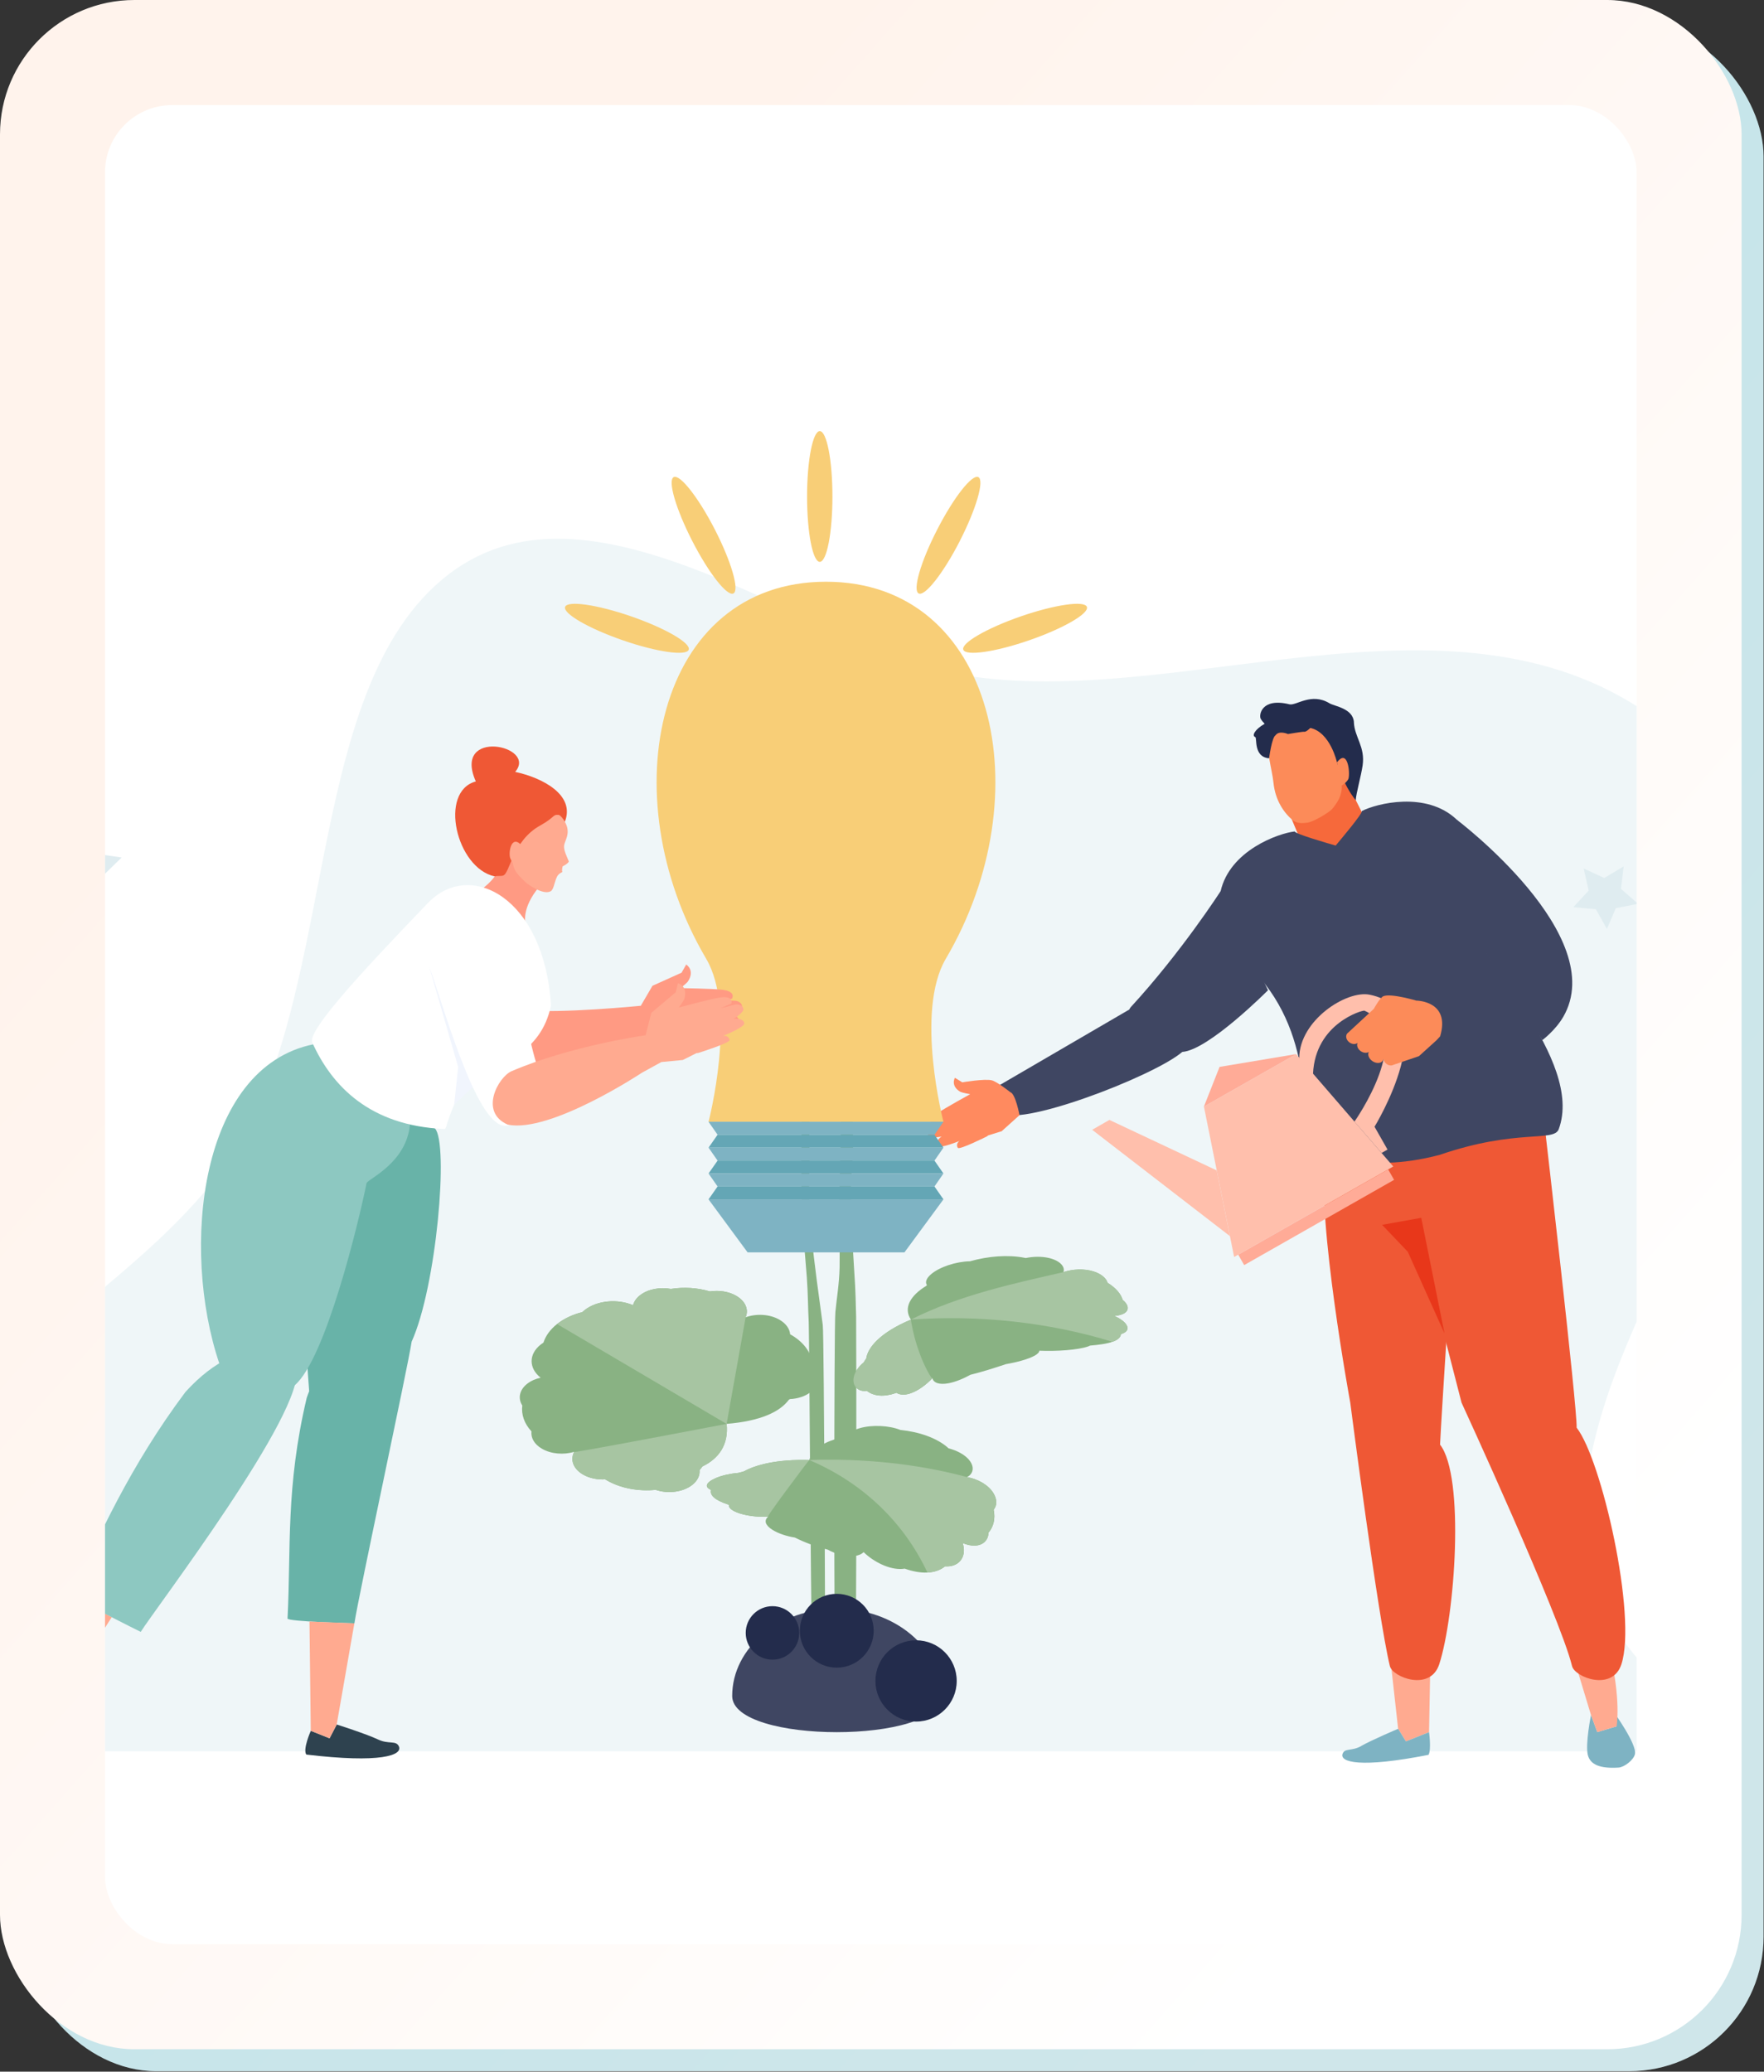
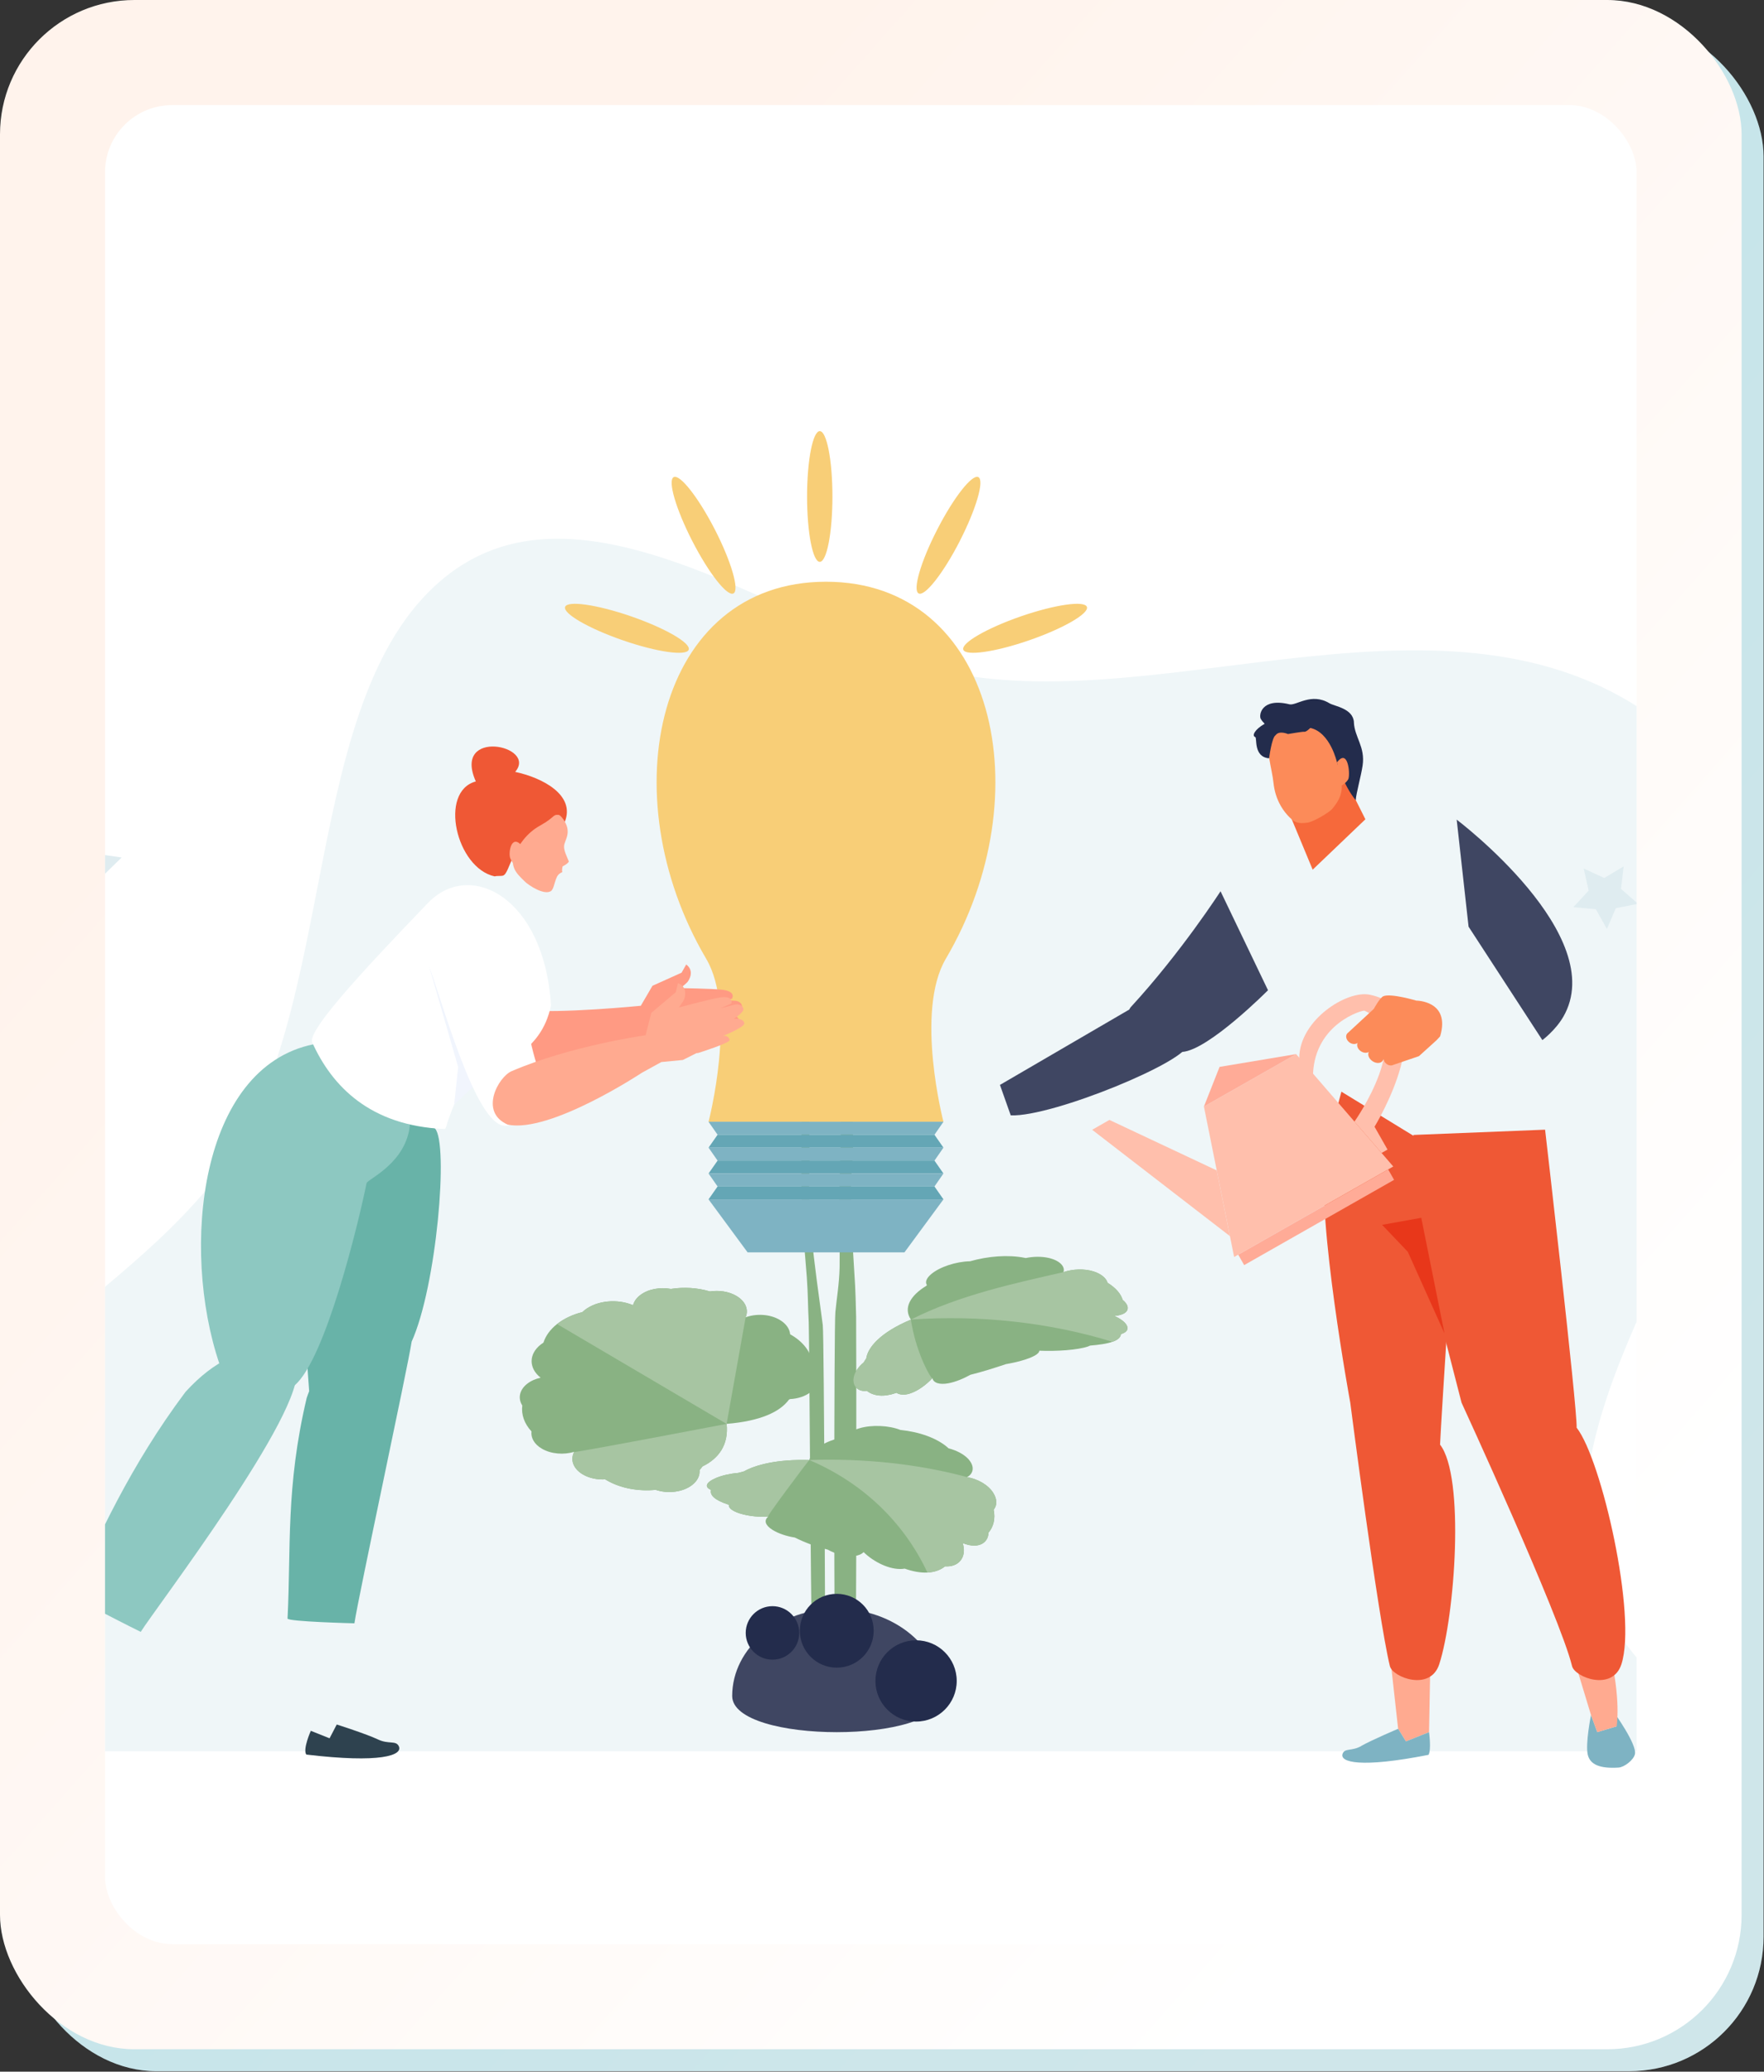
<svg xmlns="http://www.w3.org/2000/svg" width="315" height="370" viewBox="0 0 315 370" fill="none">
  <rect x="0" y="0" width="315" height="370" fill="#333333" stroke="none" />
  <rect x="3.92" y="3.921" width="311" height="366" rx="24" fill="url(#paint0_linear_266_3630)" />
  <rect x="3.92" y="3.921" width="311" height="366" rx="24" fill="#138696" fill-opacity="0.2" style="mix-blend-mode:darken" />
  <rect width="311" height="366" rx="24" fill="url(#paint1_linear_266_3630)" />
  <g clip-path="url(#clip0_266_3630)">
    <rect x="18.754" y="18.769" width="273.492" height="328.462" rx="12" fill="white" />
    <path d="M14.867 312.786H311.512C289.566 296.741 276.38 283.693 286.311 251.548C298.068 213.501 340.199 164.629 297.994 130.252C262.751 101.547 213.058 126.499 173.619 120.828C146.047 116.873 106.682 82.293 80.181 102.524C52.886 123.364 61.24 181.402 39.045 209.794C16.434 238.712 -15.526 242.17 0.187 285.998C3.811 296.114 9.205 304.8 14.876 312.786H14.867Z" fill="#EFF6F8" />
    <path d="M12.414 146.38L15.291 152.217L21.727 153.149L17.071 157.686L18.168 164.094L12.414 161.07L6.66 164.094L7.757 157.686L3.101 153.149L9.537 152.217L12.414 146.38Z" fill="#DFECF0" />
    <path d="M289.935 154.744L289.464 158.755L292.498 161.42L288.542 162.204L286.947 165.911L284.974 162.389L280.953 162.02L283.692 159.06L282.797 155.113L286.467 156.81L289.935 154.744Z" fill="#DFECF0" />
    <path d="M152.686 299.396C152.705 299.811 151.838 298.935 150.962 299.175C150.086 299.202 149.201 300.355 149.201 299.995C148.897 298.843 148.924 236.738 149.173 234.35C149.404 231.906 149.855 229.389 149.929 226.392C149.985 220.14 149.791 220.407 149.865 214.128C149.938 207.839 150.095 207.645 150.16 201.403C150.215 195.151 150.058 195.307 150.141 189.019C150.197 182.72 149.865 183.099 149.975 176.671C150.068 170.373 149.579 169.995 150.206 163.697C150.39 162.065 151.359 162.48 151.543 164.149C152.188 170.539 151.644 170.493 151.718 176.681C151.81 182.923 152.059 183.283 152.142 189.682C152.235 196.045 152.216 195.971 152.308 202.316C152.456 208.604 151.94 207.572 151.967 213.87C152.032 220.131 152.142 220.066 152.548 227.13C152.806 230.652 152.816 233.28 152.88 235.134C152.917 237.024 153 297.939 152.686 299.405V299.396Z" fill="#89B283" />
    <path d="M147.357 300.945C147.422 301.36 146.749 300.558 146.214 300.88C145.651 300.991 145.227 302.227 145.19 301.858C144.831 300.724 144.535 238.61 144.416 236.185C144.277 233.704 144.296 231.141 144.074 228.116C143.595 221.818 143.484 222.095 143.208 215.76C143.014 209.406 143.115 209.213 143.115 202.915C143.198 196.607 143.088 196.764 143.383 190.42C143.742 184.076 143.503 184.435 144.102 177.971C144.766 171.646 144.489 171.212 145.716 164.96C146.057 163.347 146.629 163.854 146.518 165.532C146.122 171.968 145.78 171.876 145.236 178.082C144.784 184.343 144.923 184.712 144.665 191.139C144.499 197.529 144.489 197.446 144.526 203.828C144.683 210.135 144.323 209.111 144.572 215.437C144.932 221.726 144.987 221.652 145.854 228.697C146.352 232.21 146.656 234.82 146.924 236.664C147.173 238.555 147.385 299.451 147.376 300.945H147.357Z" fill="#89B283" />
    <path d="M162.462 248.892C163.928 248.431 165.413 247.296 166.501 246.144C166.685 246.992 167.773 247.352 169.35 247.057C170.65 246.817 172.061 246.218 173.297 245.535C175.353 245.028 177.548 244.336 179.632 243.636C181.578 243.304 183.606 242.76 184.759 242.123C185.303 241.819 185.58 241.524 185.589 241.238C188.715 241.367 192.468 241.118 194.321 240.473C194.45 240.427 194.561 240.381 194.662 240.325C196.285 240.187 197.678 239.993 198.655 239.643C199.642 239.302 200.112 238.841 200.167 238.278C200.297 238.241 200.416 238.195 200.518 238.149C202.085 237.504 201.329 236.074 198.996 235.032C199.752 234.959 200.389 234.802 200.822 234.516C201.717 233.935 201.486 232.967 200.472 232.155C200.177 231.122 199.255 230.007 197.779 229.112C197.567 228.338 196.719 227.545 195.317 227.093C193.611 226.54 191.527 226.65 189.904 227.203C190.236 226.235 189.286 225.156 187.341 224.686C186.05 224.382 184.556 224.4 183.164 224.686C183.09 224.668 183.016 224.649 182.933 224.64C180.001 224.068 176.469 224.345 173.214 225.267C170.687 225.313 167.773 226.291 166.27 227.572C165.394 228.319 165.173 229.02 165.523 229.518C165.487 229.555 165.45 229.601 165.422 229.647C162.554 231.381 161.272 233.612 162.665 235.687C157.16 237.992 154.956 240.694 154.689 242.631C154.523 242.861 154.366 243.101 154.237 243.331C153.269 244.124 152.605 245.12 152.448 246.07C152.199 247.693 153.361 248.615 154.79 248.403C156.044 249.38 157.833 249.528 159.917 248.818C159.972 248.8 160.028 248.781 160.083 248.753C160.664 249.131 161.494 249.196 162.462 248.892Z" fill="#89B283" />
    <path d="M198.655 239.643C199.641 239.302 200.112 238.841 200.167 238.278C200.296 238.241 200.416 238.195 200.517 238.149C202.085 237.503 201.329 236.074 198.996 235.032C199.752 234.958 200.388 234.802 200.822 234.516C201.716 233.935 201.486 232.967 200.471 232.155C200.176 231.122 199.254 230.007 197.779 229.112C197.567 228.338 196.718 227.545 195.317 227.093C193.611 226.539 191.527 226.65 189.904 227.203C181.826 229.066 171.452 231.205 162.655 235.687C174.698 234.802 187.414 236.166 198.655 239.652V239.643Z" fill="#A7C5A2" />
    <path d="M162.462 248.892C163.928 248.431 165.412 247.296 166.5 246.144C166.519 246.55 165.053 244.143 164.121 241.413C163.107 238.712 162.637 235.687 162.655 235.687C157.15 237.992 154.946 240.694 154.679 242.631C154.513 242.861 154.356 243.101 154.227 243.331C153.259 244.124 152.595 245.12 152.438 246.07C152.189 247.693 153.351 248.615 154.78 248.403C156.034 249.38 157.823 249.528 159.907 248.818C159.963 248.8 160.018 248.781 160.073 248.753C160.654 249.131 161.484 249.196 162.452 248.892H162.462Z" fill="#A7C5A2" />
    <path d="M104.072 263.332C102.33 262.299 101.795 260.686 102.542 259.293C100.679 259.874 98.401 259.699 96.751 258.731C95.395 257.938 94.768 256.776 94.907 255.651C93.616 254.258 93.062 252.626 93.265 251.022C92.463 249.768 92.731 248.255 94.132 247.149C94.796 246.623 95.635 246.264 96.539 246.061C94.418 244.383 94.363 241.856 96.566 240.132C96.714 240.012 96.88 239.901 97.046 239.79C97.424 238.601 98.236 237.448 99.49 236.462C100.753 235.475 102.311 234.765 103.989 234.341C104.119 234.212 104.266 234.092 104.414 233.972C106.608 232.248 110.297 231.925 113.045 233.114C113.211 232.478 113.616 231.86 114.29 231.335C115.7 230.228 117.858 229.841 119.804 230.2C122.109 229.841 124.553 229.979 126.766 230.652C128.389 230.403 130.159 230.652 131.506 231.455C133.156 232.423 133.728 233.935 133.147 235.272C135.065 234.571 137.509 234.7 139.242 235.733C140.395 236.415 141.013 237.347 141.096 238.306C141.169 238.343 141.234 238.38 141.308 238.426C143.834 239.91 145.116 242.004 145.107 244.115C146.499 245.461 146.416 247.324 144.766 248.624C143.788 249.39 142.451 249.814 141.077 249.878C141.013 249.915 140.948 249.952 140.874 249.989C139.279 252.165 135.775 253.816 129.753 254.305C130.141 258.03 128.343 260.501 125.438 261.903C125.281 262.124 125.106 262.345 124.912 262.558C125.005 263.489 124.58 264.448 123.603 265.213C121.943 266.513 119.241 266.827 117.084 266.089C114.022 266.394 110.795 265.822 108.268 264.337C108.204 264.3 108.139 264.254 108.075 264.217C106.673 264.3 105.225 264.014 104.072 263.332Z" fill="#89B283" />
    <path d="M99.49 236.471C100.753 235.484 102.311 234.774 103.99 234.35C104.119 234.221 104.266 234.101 104.414 233.981C106.608 232.257 110.297 231.934 113.045 233.124C113.211 232.487 113.617 231.869 114.29 231.344C115.701 230.237 117.858 229.85 119.804 230.21C122.109 229.85 124.553 229.988 126.766 230.662C128.389 230.413 130.159 230.662 131.506 231.464C133.156 232.432 133.728 233.944 133.147 235.281L129.754 254.314L99.481 236.48L99.49 236.471Z" fill="#A7C5A2" />
    <path d="M104.073 263.332C102.33 262.299 101.795 260.686 102.542 259.293C100.679 259.874 129.763 254.305 129.763 254.305C130.15 258.03 128.352 260.501 125.448 261.903C125.291 262.124 125.116 262.346 124.922 262.558C125.014 263.489 124.59 264.448 123.613 265.213C121.953 266.514 119.251 266.827 117.093 266.089C114.032 266.394 110.804 265.822 108.278 264.337C108.213 264.3 108.149 264.254 108.084 264.217C106.682 264.3 105.235 264.015 104.082 263.332H104.073Z" fill="#A7C5A2" />
    <path d="M131.515 270.091C133.009 270.691 135.259 271.004 137.195 270.866C136.384 271.521 136.623 272.397 137.905 273.208C138.956 273.881 140.459 274.379 141.944 274.61C143.724 275.504 145.762 276.26 147.781 276.758C149.284 277.579 151.138 278.095 152.631 277.902C153.332 277.809 153.867 277.57 154.217 277.21C156.025 278.98 158.846 280.373 161.106 280.216C161.262 280.207 161.41 280.188 161.558 280.161C162.941 280.65 164.315 280.917 165.606 280.862C166.887 280.797 167.948 280.41 168.741 279.764C168.898 279.773 169.054 279.773 169.211 279.764C171.452 279.7 172.651 277.846 171.904 275.596C172.641 275.901 173.388 276.076 174.098 276.048C175.583 275.993 176.487 275.052 176.514 273.743C177.4 272.701 177.787 271.244 177.436 269.639C178.054 268.911 178.1 267.786 177.353 266.615C176.45 265.186 174.569 264.134 172.687 263.821C173.895 263.175 174.089 261.838 172.872 260.538C172.06 259.69 170.788 259.035 169.386 258.675C169.34 258.629 169.285 258.583 169.239 258.537C167.302 256.831 164.139 255.725 160.792 255.393C158.717 254.563 155.665 254.452 153.544 255.07C152.29 255.43 151.608 255.946 151.488 256.49C151.423 256.518 151.368 256.536 151.313 256.564C147.809 257.117 145.208 258.5 144.508 260.769C138.707 260.593 134.862 261.663 132.861 262.788C132.529 262.871 132.197 262.963 131.884 263.056C130.445 263.175 128.988 263.498 127.891 263.959C126.019 264.752 125.752 265.591 126.978 266.098C126.711 267.085 127.734 267.943 129.966 268.69C130.03 268.708 130.086 268.727 130.15 268.745C130.086 269.224 130.547 269.686 131.533 270.091H131.515Z" fill="#89B283" />
    <path d="M165.606 280.852C166.888 280.788 167.948 280.4 168.741 279.755C168.898 279.764 169.055 279.764 169.212 279.755C171.453 279.69 172.651 277.837 171.904 275.587C172.642 275.891 173.389 276.066 174.099 276.039C175.584 275.983 176.487 275.043 176.515 273.733C177.4 272.691 177.787 271.234 177.437 269.63C178.055 268.901 178.101 267.776 177.354 266.605C176.45 265.176 174.569 264.125 172.688 263.811C164.029 261.478 154.329 260.427 144.499 260.759C153.794 264.687 161.309 271.668 165.606 280.843V280.852Z" fill="#A7C5A2" />
    <path d="M131.515 270.092C133.009 270.691 135.259 271.004 137.196 270.866C136.301 271.576 144.397 260.833 144.499 260.769C138.699 260.594 134.853 261.663 132.852 262.788C132.521 262.871 132.189 262.964 131.875 263.056C130.437 263.176 128.98 263.498 127.882 263.959C126.01 264.753 125.743 265.592 126.969 266.099C126.702 267.085 127.725 267.943 129.957 268.69C130.022 268.708 130.077 268.727 130.141 268.745C130.077 269.225 130.538 269.686 131.525 270.092H131.515Z" fill="#A7C5A2" />
    <path d="M168.095 302.909C168.095 311.522 130.749 311.522 130.749 302.909C130.749 294.297 139.113 287.307 149.422 287.307C159.731 287.307 168.095 294.288 168.095 302.909Z" fill="#3F4662" />
    <path d="M149.422 297.847C153.064 297.847 156.015 294.895 156.015 291.254C156.015 287.612 153.064 284.661 149.422 284.661C145.781 284.661 142.829 287.612 142.829 291.254C142.829 294.895 145.781 297.847 149.422 297.847Z" fill="#232C4C" />
    <path d="M142.718 291.641C142.718 294.279 140.579 296.418 137.942 296.418C135.304 296.418 133.165 294.279 133.165 291.641C133.165 289.004 135.304 286.865 137.942 286.865C140.579 286.865 142.718 289.004 142.718 291.641Z" fill="#232C4C" />
    <path d="M163.585 307.474C167.593 307.474 170.842 304.225 170.842 300.217C170.842 296.209 167.593 292.959 163.585 292.959C159.577 292.959 156.328 296.209 156.328 300.217C156.328 304.225 159.577 307.474 163.585 307.474Z" fill="#232C4C" />
    <path d="M284.108 306.303C284.108 306.303 283.066 311.458 283.536 313.413C283.951 315.156 285.694 315.903 289.032 315.691C290.037 315.626 291.724 314.354 291.955 313.284C292.333 311.523 288.183 305.787 288.183 305.787L288.681 308.323L285.233 309.356L284.108 306.303Z" fill="#7EB3C3" />
    <path d="M280.604 294.749L284.108 306.303L285.233 309.356L288.681 308.323C288.681 308.323 289.52 303.519 287.4 294.86C285.491 287.059 280.604 294.758 280.604 294.758V294.749Z" fill="#FFAA90" />
    <path d="M248.116 294.832L249.665 308.765L251.058 311.024L255.189 309.365L255.383 298.852L248.116 294.832Z" fill="#FFAA90" />
    <path d="M243.072 311.845C241.403 312.795 240.168 312.177 239.762 313.191C239.135 314.759 242.971 315.81 255.097 313.413C255.623 312.472 255.189 309.365 255.189 309.365L251.058 311.024L249.666 308.765C249.666 308.765 244.99 310.748 243.063 311.836L243.072 311.845Z" fill="#7EB3C3" />
    <path d="M281.543 254.987C286.025 260.704 292.341 288.617 289.538 297.239C287.934 302.154 281.211 299.581 280.723 297.562C278.565 288.691 260.989 250.515 260.989 250.515L252.764 218.508L252.404 202.703L275.909 201.763C275.909 201.763 281.663 251.391 281.543 254.987Z" fill="#EF5835" />
    <path d="M257.145 258.003C261.626 263.72 259.809 288.617 257.006 297.239C255.402 302.154 248.679 299.581 248.191 297.562C246.042 288.691 241.118 250.515 241.118 250.515C241.118 250.515 235.097 217.762 236.655 206.927C237.116 203.755 239.541 194.976 239.541 194.976L260.307 207.692C260.307 207.692 257.283 254.416 257.154 258.003H257.145Z" fill="#EF5835" />
    <path d="M257.947 238.159L251.391 223.571L246.808 218.757L253.797 217.503L257.947 238.159Z" fill="#E8371A" />
    <path d="M243.821 146.325L234.406 155.325L230.598 146.15L239.607 137.925L243.821 146.325Z" fill="#F6693B" />
    <path d="M239.146 137.731C238.546 135.371 238.399 131.461 237.126 130.05C235.651 128.409 233.419 128.63 231.538 128.962C229.657 129.294 227.49 129.856 226.66 131.903C225.95 133.665 227.158 137.39 227.407 139.806C227.721 142.904 229.242 145.2 230.976 146.602C231.732 147.045 232.506 147.072 233.373 146.934C234.268 146.934 237.338 145.145 237.901 144.463C239.8 142.176 239.929 140.728 239.155 137.713L239.146 137.731Z" fill="#FC8B59" />
    <path d="M241.773 129.017C241.635 126.509 238.306 126.149 237.403 125.605C234.147 123.632 231.455 126.085 230.256 125.79C225.212 124.554 224.76 127.754 225.138 128.399C225.498 129.008 225.627 128.962 225.821 129.275C224.078 130.262 223.478 131.424 224.161 131.645C224.502 131.756 223.801 135.204 226.623 135.435C226.623 135.435 227.102 131.691 227.785 131.313C228.421 130.4 229.989 131.101 229.989 131.101C229.989 131.101 232.635 130.649 232.856 130.695C233.244 130.787 233.981 130.013 233.981 130.013C237.559 130.787 238.74 136.145 238.74 136.145C238.74 136.145 239.818 140.138 242.096 142.923C242.151 141.751 243.046 138.616 243.322 136.735C243.82 133.388 241.902 131.71 241.764 129.017H241.773Z" fill="#232C4C" />
    <path d="M238.758 136.145C240.667 133.637 241.109 137.962 240.805 139.05C240.694 139.446 239.975 140.129 239.532 140.295L238.758 136.145Z" fill="#FC8B59" />
    <path d="M211.121 187.876C208.079 188.079 200.001 181.974 201.909 179.89C210.937 170.088 217.954 159.18 217.954 159.18L226.429 176.857C226.429 176.857 215.824 187.553 211.121 187.876Z" fill="#3F4662" />
    <path d="M275.421 185.764C275.421 185.764 277.717 184.067 279.146 181.624C287.584 167.11 260.123 146.39 260.123 146.39L262.244 165.505L275.421 185.764Z" fill="#3F4662" />
-     <path d="M260.123 146.381C254.692 141.226 245.775 143.513 243.193 144.85C243.295 145.348 239.403 149.949 238.509 151.019C237.172 150.632 231.371 148.972 231.187 148.502C228.301 148.824 219.615 151.886 217.964 159.189C217.005 163.44 223.432 172.578 225.913 175.769C235.549 188.153 231.952 204.068 234.027 204.64C236.434 205.304 243.101 209.961 257.108 206.254C270.82 201.542 277.477 204.022 278.344 201.68C282.918 189.268 263.48 170.808 262.742 164.592C262.262 160.581 263.286 149.396 260.123 146.39V146.381Z" fill="#3F4662" />
    <path d="M204.602 178.59L178.562 193.768L180.489 199.209C188.004 199.513 212.477 189.351 212.044 186.502C212.975 180.056 208.844 177.299 204.602 178.59Z" fill="#3F4662" />
-     <path d="M171.609 195.031C171.922 195.197 173.25 195.419 173.25 195.419C173.25 195.419 168.704 197.927 167.404 198.812C165.292 200.241 166.62 200.924 166.62 200.924L168.446 200.241L166.435 201.376C165.744 201.763 165.486 202.464 165.855 202.943C166.131 203.303 167.597 203.109 168.151 202.98C167.514 203.377 167.007 204.197 167.394 204.695C167.8 205.221 171.369 203.764 171.369 203.764C170.908 204.041 170.76 204.594 171.046 205.009C171.332 205.414 176.238 202.962 176.238 202.962C176.321 202.906 176.394 202.851 176.459 202.786L178.866 202.04L182.056 199.172C182.056 199.172 181.337 195.345 180.433 195.078C180.433 195.078 178.063 193.187 177.104 192.947C175.823 192.625 171.839 193.307 171.839 193.307L170.52 192.496C170.52 192.496 169.644 193.989 171.599 195.059L171.609 195.031Z" fill="#FF8A5F" />
    <path d="M247.776 205.313L246.706 205.922L241.865 200.325C241.865 200.325 252.986 184.603 243.645 180.508C243.359 180.379 234.876 182.74 234.47 191.767C233.686 191.85 231.999 189.702 232.008 188.918C232.082 182.196 240.464 176.811 244.595 177.659C258.214 180.444 245.452 201.238 245.452 201.238L247.776 205.323V205.313Z" fill="#FFBFAC" />
    <path d="M248.799 208.338L220.38 224.502L214.985 197.632L231.454 188.263L248.799 208.338Z" fill="#FFBFAC" />
    <path d="M247.887 208.864L221.115 224.09L222.173 225.95L248.944 210.723L247.887 208.864Z" fill="#FFAB97" />
    <path d="M231.454 188.263L214.985 197.632L217.779 190.55L231.454 188.263Z" fill="#FFAB97" />
    <path d="M217.272 209.038L219.623 220.768L195.03 201.781L198.11 200.02L217.272 209.038Z" fill="#FFBFAC" />
    <path d="M252.875 178.701C252.875 178.701 248.384 177.364 247.029 177.926C246.383 178.203 245.332 180.176 245.332 180.176L240.555 184.602C240.224 185.045 240.399 185.746 240.952 186.161C241.432 186.53 242.049 186.557 242.418 186.271C242.215 186.76 242.464 187.396 243.027 187.765C243.497 188.07 244.041 188.106 244.428 187.885C244.161 188.383 244.456 189.102 245.102 189.536C245.784 189.988 246.595 189.941 246.918 189.443L247.093 189.167C247.112 189.499 247.324 189.84 247.665 190.071C248.052 190.329 248.504 190.356 248.827 190.181L253.382 188.632L256.499 185.81L257.163 185.1C259.072 178.692 252.884 178.71 252.884 178.71L252.875 178.701Z" fill="#FC8B59" />
    <path d="M147.504 103.898C117.323 103.898 108.812 141.88 126.111 171.249C131.662 180.674 126.526 200.352 126.526 200.352H168.473C168.473 200.352 163.346 180.683 168.888 171.249C186.187 141.88 177.676 103.898 147.495 103.898H147.504Z" fill="#F8CE77" />
    <path d="M166.869 202.666H128.14L126.526 200.352H168.474L166.869 202.666Z" fill="#7EB3C3" />
    <path d="M166.869 202.666H128.14L126.526 204.971H168.474L166.869 202.666Z" fill="#64A6B5" />
    <path d="M166.869 207.286H128.14L126.526 204.971H168.474L166.869 207.286Z" fill="#7EB3C3" />
    <path d="M166.869 207.286H128.14L126.526 209.591H168.474L166.869 207.286Z" fill="#64A6B5" />
    <path d="M166.869 211.906H128.14L126.526 209.591H168.474L166.869 211.906Z" fill="#7EB3C3" />
    <path d="M166.869 211.905H128.14L126.526 214.211H168.474L166.869 211.905Z" fill="#64A6B5" />
    <path d="M161.512 223.672H133.498L126.526 214.211H168.474L161.512 223.672Z" fill="#7EB3C3" />
    <path d="M148.648 88.674C148.648 82.219 147.633 77 146.389 77C145.144 77 144.12 82.228 144.12 88.674C144.12 95.12 145.134 100.348 146.389 100.348C147.643 100.348 148.648 95.12 148.648 88.674Z" fill="#F8CE77" />
    <path d="M183.79 114.355C189.885 112.243 194.495 109.578 194.09 108.398C193.684 107.218 188.409 107.974 182.314 110.076C176.219 112.188 171.608 114.853 172.014 116.033C172.42 117.213 177.694 116.466 183.79 114.355Z" fill="#F8CE77" />
    <path d="M171.387 96.632C174.329 90.896 175.813 85.778 174.707 85.216C173.6 84.644 170.308 88.831 167.367 94.566C164.416 100.302 162.931 105.419 164.047 105.991C165.163 106.563 168.445 102.376 171.396 96.632H171.387Z" fill="#F8CE77" />
    <path d="M123.622 96.632C120.68 90.896 119.195 85.778 120.302 85.216C121.418 84.644 124.7 88.831 127.651 94.566C130.593 100.302 132.077 105.419 130.971 105.991C129.855 106.563 126.572 102.376 123.622 96.632Z" fill="#F8CE77" />
    <path d="M111.21 114.355C105.114 112.243 100.504 109.578 100.91 108.398C101.315 107.218 106.59 107.974 112.685 110.076C118.78 112.188 123.391 114.853 122.985 116.033C122.579 117.213 117.305 116.466 111.21 114.355Z" fill="#F8CE77" />
-     <path d="M89.614 153.343C90.435 152.863 91.514 153.204 92.906 153.638C94.262 154.172 96.041 157.363 96.392 158.248C93.017 162.223 93.847 164.924 93.847 164.924C93.847 164.924 91.274 166.658 88.332 165.625C85.391 164.592 82.532 160.655 82.532 160.655C82.532 160.655 89.042 158.451 89.614 153.333V153.343Z" fill="#FF9A83" />
    <path d="M91.597 152.198C91.772 150.013 95.848 144.849 97.636 144.997C99.425 145.135 100.117 145.227 101.002 147.025C101.952 148.962 100.79 150.124 100.726 151.11C100.661 151.95 101.306 153.13 101.583 153.877C101.362 154.31 100.477 154.725 100.477 154.725C100.477 154.725 100.264 155.435 100.43 155.739C99.739 156.053 99.508 156.403 99.278 157.012C98.974 157.814 98.826 158.921 98.319 159.188C97.009 159.88 94.391 158.072 93.8 157.519C91.818 155.629 91.366 154.983 91.587 152.208L91.597 152.198Z" fill="#FFAA90" />
    <path d="M89.835 156.385C89.384 156.505 88.784 156.385 88.342 156.524C81.454 155.048 78.3 141.355 84.967 139.566C80.707 129.976 96.078 133.129 91.993 137.86C96.927 138.92 102.764 142.009 100.864 146.768C100.551 146.242 100.145 145.67 99.776 145.541C98.623 145.449 99.195 145.919 96.456 147.441C91.459 150.216 91.062 156.035 89.835 156.376V156.385Z" fill="#EF5835" />
    <path d="M93.017 150.862C91.255 149.064 90.748 152.374 91.117 153.287C91.255 153.619 91.569 154.274 91.975 154.384L93.017 150.862Z" fill="#FFAA90" />
    <path d="M67.529 310.683C69.4 311.569 70.692 310.803 71.208 311.864C72.01 313.505 67.962 314.953 54.693 313.367C54.038 312.389 55.504 309.125 55.504 309.125L58.852 310.462L60.133 308C60.133 308 65.362 309.66 67.529 310.683Z" fill="#2E424F" />
    <path d="M73.495 239.652C77.967 229.804 80.162 204.16 77.663 201.532C70.074 196.682 49.391 172.688 55.209 248.468C55.053 248.855 54.905 249.261 54.767 249.676C51.005 265.573 51.982 276.583 51.346 289.069C51.318 289.631 63.287 289.926 63.287 289.926C63.97 285.251 72.868 243.977 73.504 239.643L73.495 239.652Z" fill="#68B3A8" />
-     <path d="M60.124 308L58.843 310.462L55.495 309.125L55.265 289.613L63.278 289.936L60.124 308Z" fill="#FFAA90" />
-     <path d="M12.046 301.231L9.28 301.407L8.689 297.847L13.475 285.27L19.948 288.838L12.046 301.231Z" fill="#FFAA90" />
    <path d="M65.482 211.251C66.063 210.403 72.582 207.572 73.209 200.84C67.16 198.037 56.574 186.88 55.984 186.511C35.605 190.651 32.249 222.999 39.155 243.498C43.277 255.919 48.773 251.271 52.637 247.407C58.188 242.649 64.089 218.112 65.472 211.251H65.482Z" fill="#8DC8C1" />
    <path d="M33.125 248.597C23.323 261.664 17.292 274.896 12.977 284.809C12.746 285.325 25.13 291.457 25.13 291.457C27.574 287.492 54.749 251.898 52.904 244.392C52.416 242.382 43.914 236.757 33.125 248.597Z" fill="#8DC8C1" />
    <path d="M127.679 183.523C127.679 183.523 131.847 183.099 131.958 182.398C132.069 181.716 131.147 181.199 130.335 181.135C130.934 180.969 132.428 180.416 132.502 179.927C132.604 179.281 131.986 178.737 131.119 178.719L128.602 178.654L130.704 178.378C130.704 178.378 131.617 177.05 128.85 176.755C127.145 176.57 121.501 176.478 121.501 176.478C121.501 176.478 122.654 175.593 122.857 175.27C124.157 173.251 122.534 172.264 122.534 172.264L121.713 173.721L116.513 176.063L114.429 179.632C114.429 179.632 99.951 181.07 93.653 180.406C91.117 180.139 87.779 185.303 92.141 188.899C98.992 192.514 111.967 185.893 111.967 185.893L115.83 185.008L119.62 185.709L122.303 185.201C122.396 185.229 122.497 185.257 122.608 185.257C122.608 185.257 128.574 185.109 128.629 184.574C128.685 184.03 128.26 183.579 127.67 183.542L127.679 183.523Z" fill="#FF9A83" />
    <path d="M79.194 201.643C79.877 201.68 79.194 201.643 81.564 196.202C89.863 189.342 96.539 188.263 98.393 179.595C97.222 160.267 83.943 153.453 76.446 161.245C63.361 174.837 54.887 184.242 55.763 186.197C59.304 194.045 66.109 201.025 79.185 201.634L79.194 201.643Z" fill="white" />
    <path d="M81.103 197.299L81.813 190.568L76.603 172.513L84.986 193.611L81.103 197.299Z" fill="#F1F5FD" />
    <path d="M76.603 172.513C79.037 179.042 84.828 200.545 90.001 201.053C93.219 201.366 100.182 195.575 98.024 195.142C93.293 187.571 93.035 169.71 90.877 167.653C81.85 159.05 76.594 172.513 76.594 172.513H76.603Z" fill="white" />
    <path d="M129.108 185.017C129.108 185.017 132.999 183.468 132.907 182.758C132.824 182.076 131.8 181.827 130.998 181.993C131.524 181.67 132.805 180.72 132.75 180.232C132.667 179.577 131.929 179.226 131.09 179.448L128.656 180.084L130.601 179.236C130.601 179.236 131.109 177.705 128.37 178.184C126.682 178.479 121.223 179.936 121.223 179.936C121.223 179.936 122.081 178.765 122.201 178.397C122.892 176.091 121.067 175.593 121.067 175.593L120.67 177.216L116.309 180.895L115.285 184.897C115.285 184.897 101.905 186.769 91.356 191.315C89.014 192.32 85.491 198.6 90.665 200.859C98.244 202.445 114.63 191.592 114.63 191.592L118.098 189.683L121.934 189.314L124.377 188.088C124.479 188.088 124.58 188.088 124.681 188.06C124.681 188.06 130.38 186.281 130.288 185.746C130.196 185.211 129.661 184.888 129.089 185.017H129.108Z" fill="#FFAA90" />
  </g>
  <defs>
    <linearGradient id="paint0_linear_266_3630" x1="139.697" y1="-29.217" x2="384.217" y2="187.417" gradientUnits="userSpaceOnUse">
      <stop offset="0.093" stop-color="#ECFDFF" />
      <stop offset="1" stop-color="white" />
    </linearGradient>
    <linearGradient id="paint1_linear_266_3630" x1="135.777" y1="-33.139" x2="380.297" y2="183.496" gradientUnits="userSpaceOnUse">
      <stop offset="0.093" stop-color="#FFF3EC" />
      <stop offset="1" stop-color="white" />
    </linearGradient>
    <clipPath id="clip0_266_3630">
      <rect width="273.492" height="328.462" fill="white" transform="translate(18.754 18.769)" />
    </clipPath>
  </defs>
</svg>